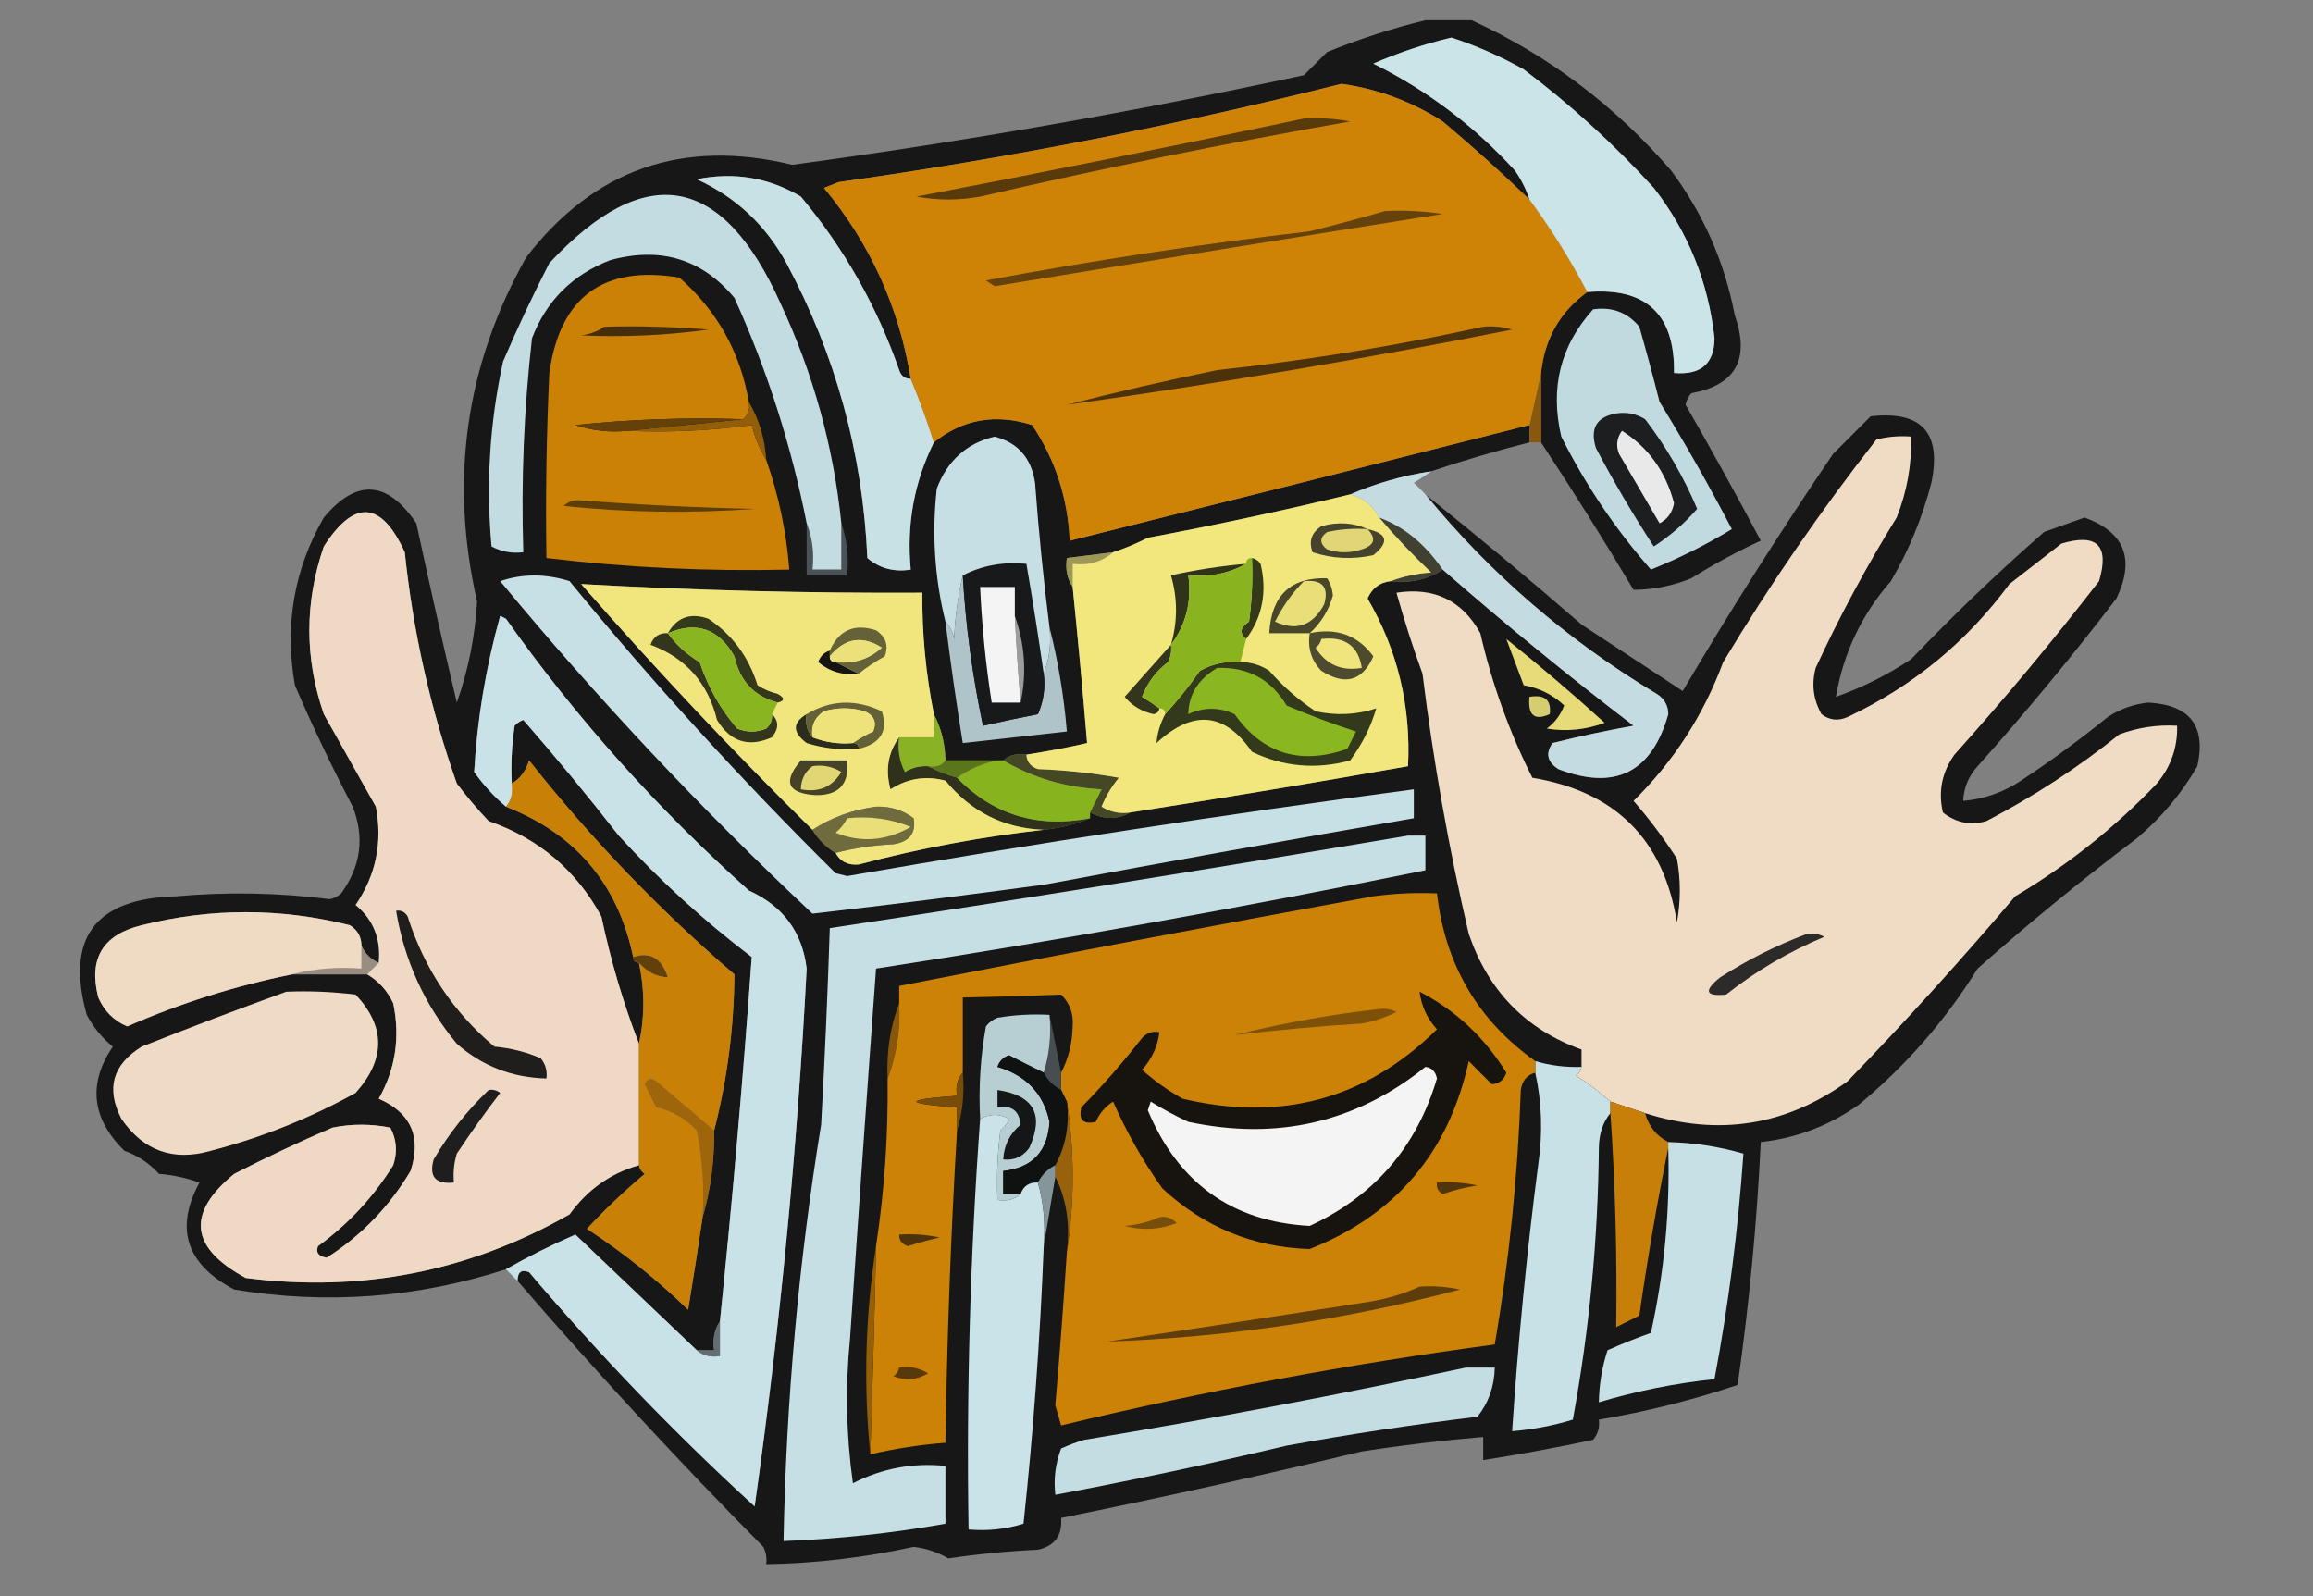
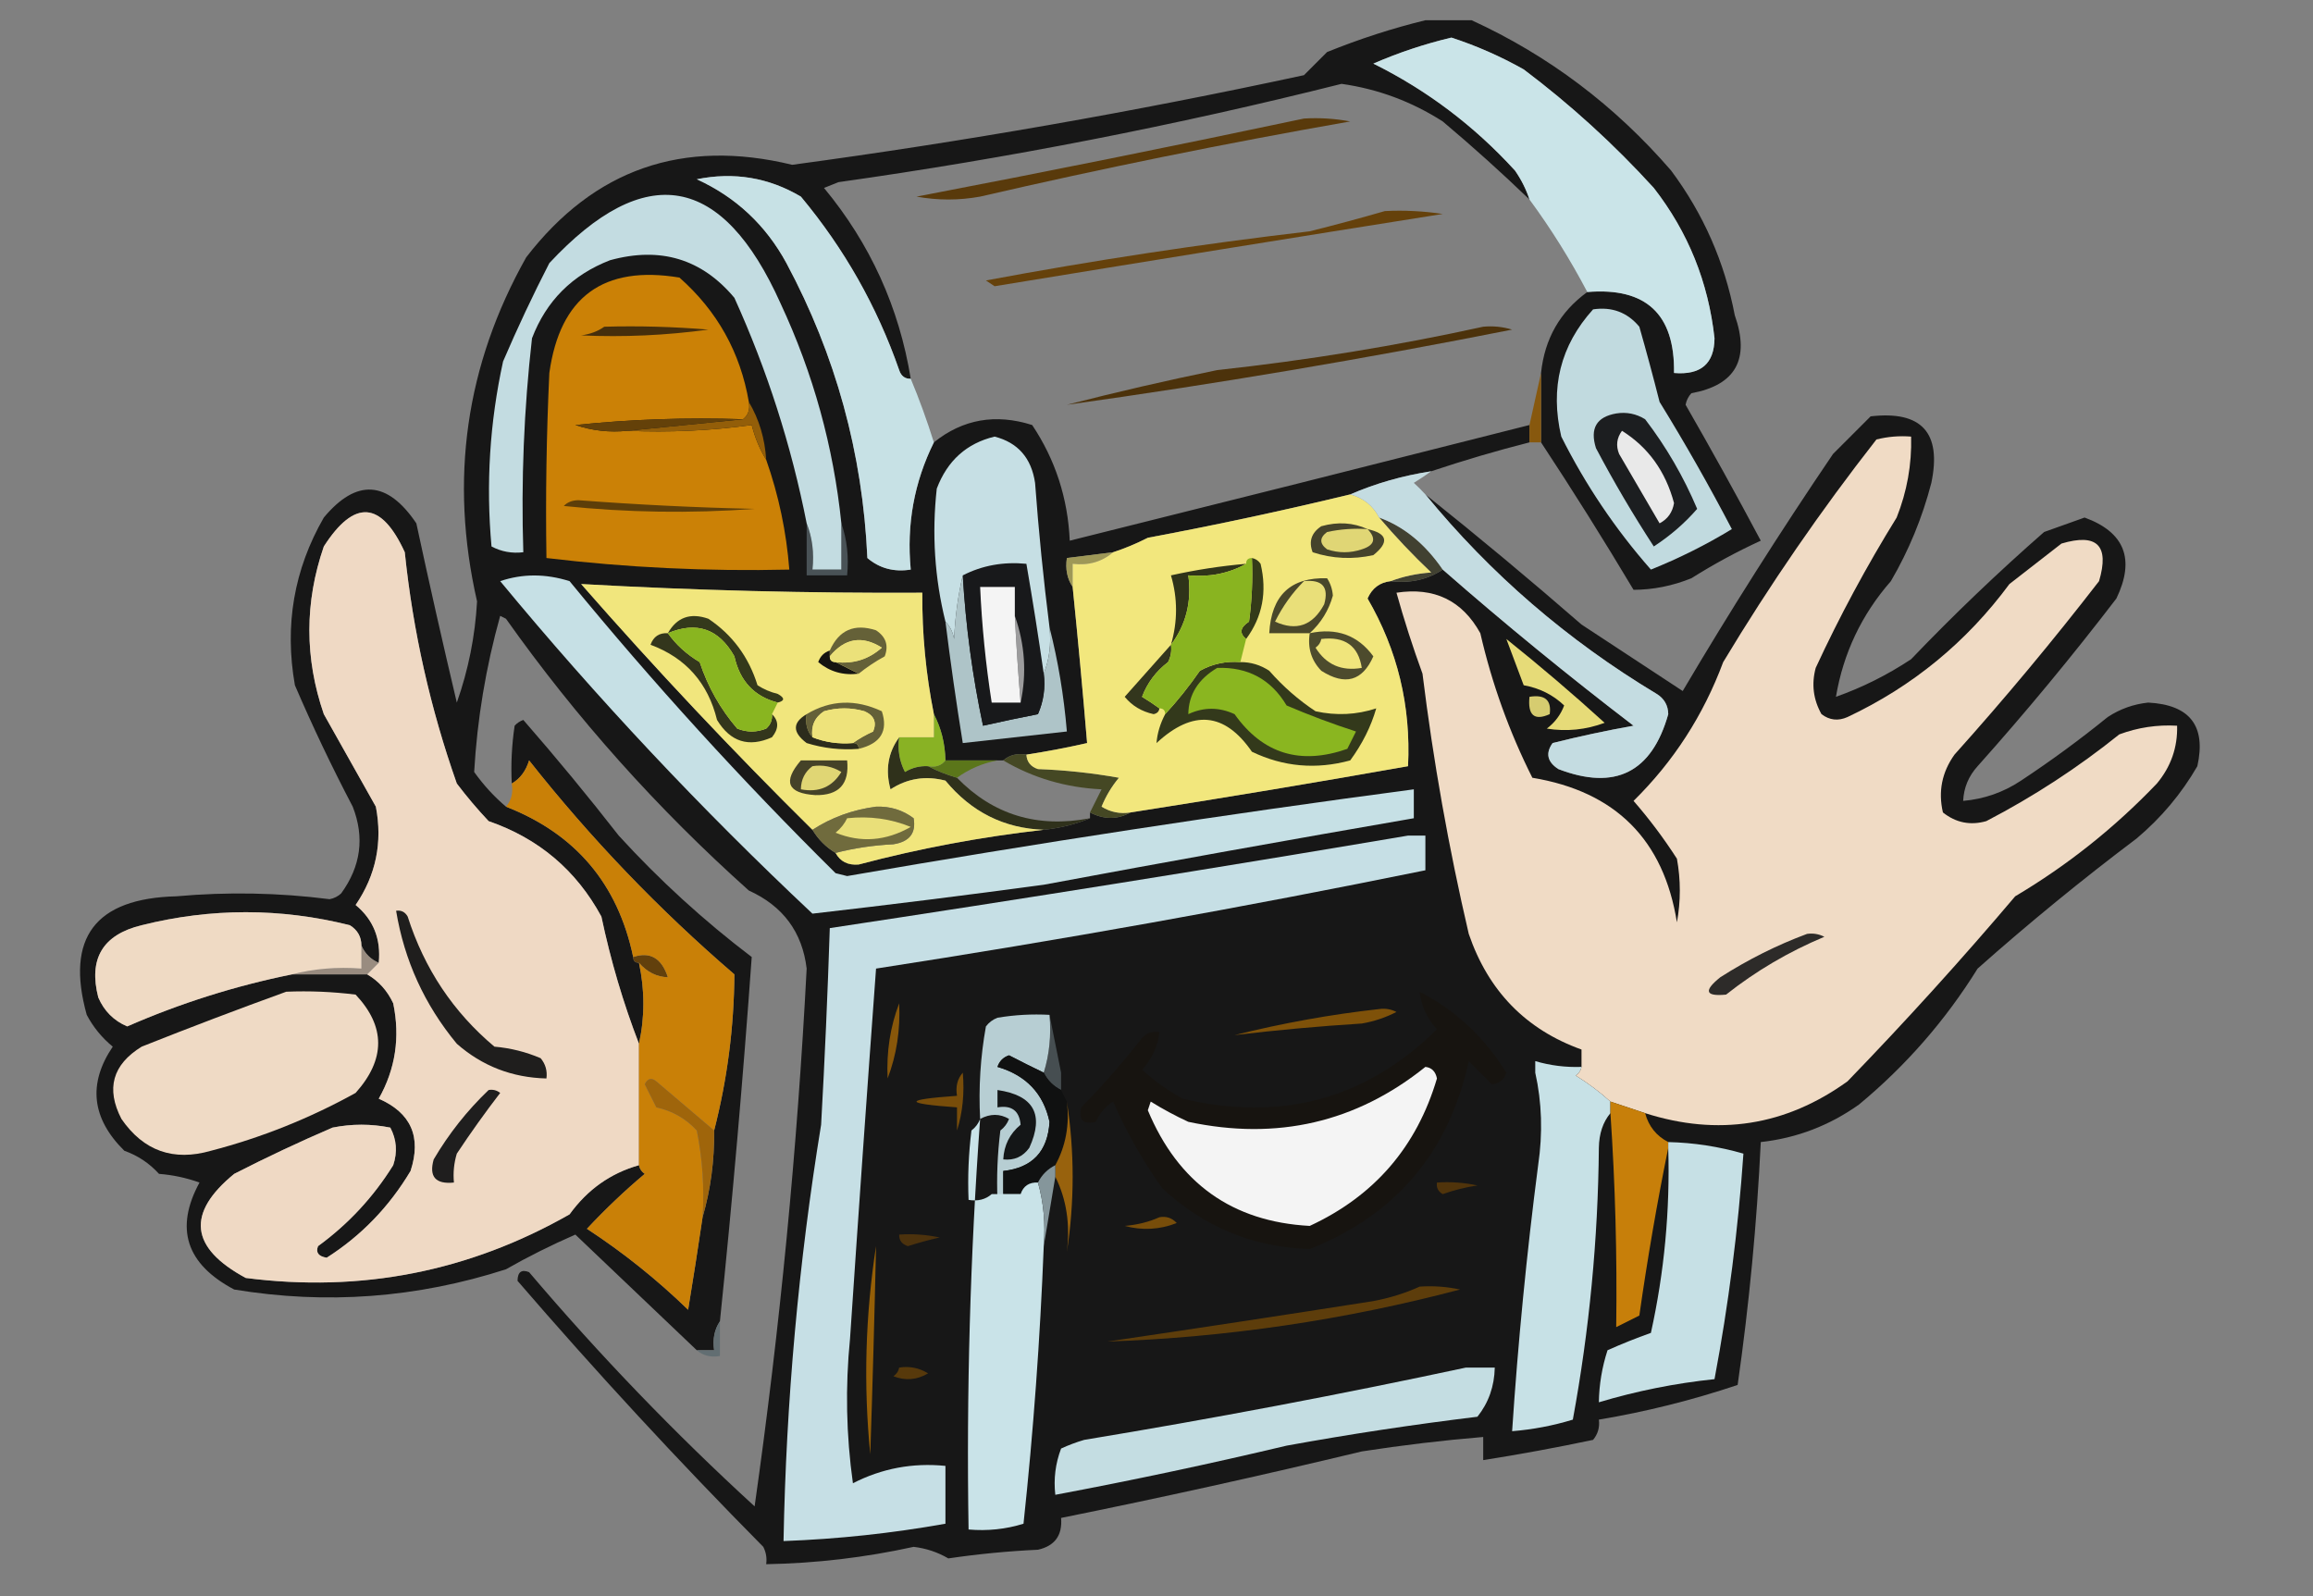
<svg xmlns="http://www.w3.org/2000/svg" width="400" height="276" clip-rule="evenodd" version="1.1">
  <rect width="100%" height="100%" fill="#808080" stroke="none" />
  <title>Schatbewaarder</title>
  <g>
    <title>Layer 1</title>
    <g id="svg_265">
      <g id="svg_3">
        <path id="svg_4" d="m246.5,3.5c2.667,0 5.333,0 8,0c13.278,6.086 24.778,14.753 34.5,26c5.576,7.486 9.242,15.819 11,25c2.671,7.598 0.171,12.098 -7.5,13.5c-0.522,0.561 -0.855,1.228 -1,2c4.467,7.769 8.801,15.602 13,23.5c-4.16,1.913 -8.16,4.079 -12,6.5c-3.27,1.321 -6.603,1.987 -10,2c-5.162,-8.651 -10.495,-17.151 -16,-25.5c0,-4 0,-8 0,-12c0.624,-5.923 3.29,-10.59 8,-14c10.159,-0.841 15.159,3.826 15,14c4.627,0.394 6.961,-1.606 7,-6c-1.068,-9.714 -4.568,-18.381 -10.5,-26c-6.901,-7.572 -14.401,-14.405 -22.5,-20.5c-4.003,-2.253 -8.17,-4.086 -12.5,-5.5c-4.678,1.115 -9.178,2.615 -13.5,4.5c9.278,4.601 17.445,10.768 24.5,18.5c1.094,1.578 1.928,3.245 2.5,5c-4.785,-4.612 -9.785,-9.112 -15,-13.5c-5.39,-3.449 -11.224,-5.615 -17.5,-6.5c-28.635,7.193 -57.635,12.86 -87,17c-0.833,0.333 -1.667,0.667 -2.5,1c7.989,9.645 12.989,20.645 15,33c-0.997,0.03 -1.664,-0.47 -2,-1.5c-3.846,-11.024 -9.512,-21.024 -17,-30c-5.578,-3.301 -11.578,-4.301 -18,-3c6.754,3.086 11.921,7.919 15.5,14.5c8.521,15.902 13.188,32.903 14,51c2.106,1.791 4.606,2.458 7.5,2c-0.747,-7.779 0.586,-15.112 4,-22c4.994,-4.011 10.661,-5.011 17,-3c4.002,5.984 6.168,12.65 6.5,20c26.463,-6.595 52.963,-13.262 79.5,-20c0,1 0,2 0,3c-5.63,1.428 -11.297,3.095 -17,5c-4.93,0.759 -9.597,2.092 -14,4c-11.573,2.799 -23.239,5.299 -35,7.5c-2.002,1.019 -4.002,1.853 -6,2.5c-2.667,0.333 -5.333,0.667 -8,1c-0.284,1.915 0.049,3.581 1,5c0.921,9.026 1.754,18.026 2.5,27c-3.455,0.787 -6.955,1.454 -10.5,2c-1.599,-0.268 -2.932,0.066 -4,1c-0.333,0 -0.667,0 -1,0c-3,0 -6,0 -9,0c-0.065,-2.928 -0.732,-5.595 -2,-8c-1.387,-6.921 -2.053,-13.921 -2,-21c-19.704,0.102 -39.371,-0.398 -59,-1.5c12.889,14.719 26.223,28.885 40,42.5c1,1.667 2.333,3 4,4c0.812,1.493 2.145,2.16 4,2c10.514,-2.785 21.18,-4.785 32,-6c2.873,-0.302 5.539,-0.969 8,-2c0,-0.333 0,-0.667 0,-1c2.441,1.256 4.774,1.256 7,0c16.101,-2.514 32.101,-5.181 48,-8c0.517,-10.417 -1.816,-20.083 -7,-29c0.783,-1.788 2.116,-2.788 4,-3c3.355,0.409 6.355,-0.258 9,-2c10.69,9.355 21.69,18.355 33,27c-4.71,0.838 -9.377,1.838 -14,3c-1.254,1.759 -0.921,3.259 1,4.5c9.813,3.76 16.146,0.594 19,-9.5c-0.029,-1.529 -0.696,-2.696 -2,-3.5c-15.417,-9.262 -28.75,-20.762 -40,-34.5c9.108,7.266 18.108,14.765 27,22.5c5.833,3.833 11.667,7.667 17.5,11.5c8.21,-13.893 16.876,-27.559 26,-41c2.167,-2.167 4.333,-4.333 6.5,-6.5c8.811,-1.012 12.311,2.821 10.5,11.5c-1.561,6.023 -3.894,11.69 -7,17c-5.054,5.774 -8.221,12.441 -9.5,20c4.548,-1.607 8.881,-3.774 13,-6.5c7.311,-7.643 14.977,-14.976 23,-22c2.338,-0.837 4.672,-1.67 7,-2.5c6.938,2.533 8.771,7.199 5.5,14c-7.623,9.958 -15.623,19.625 -24,29c-1.559,1.717 -2.392,3.717 -2.5,6c3.636,-0.319 6.969,-1.485 10,-3.5c5.178,-3.422 10.178,-7.089 15,-11c2.139,-1.404 4.472,-2.237 7,-2.5c7.216,0.374 10.049,4.041 8.5,11c-2.748,4.752 -6.248,8.919 -10.5,12.5c-9.457,7.122 -18.624,14.622 -27.5,22.5c-5.556,8.944 -12.389,16.777 -20.5,23.5c-5.12,3.65 -10.787,5.817 -17,6.5c-0.672,14.064 -2.005,28.064 -4,42c-7.858,2.637 -15.858,4.637 -24,6c0.17,1.322 -0.163,2.489 -1,3.5c-6.349,1.34 -12.683,2.507 -19,3.5c0,-1.333 0,-2.667 0,-4c-7.022,0.586 -14.022,1.419 -21,2.5c-17.286,4.155 -34.619,7.989 -52,11.5c0.25,3.005 -1.083,4.838 -4,5.5c-5.205,0.241 -10.372,0.741 -15.5,1.5c-1.844,-1.078 -3.844,-1.745 -6,-2c-8.406,1.848 -16.906,2.848 -25.5,3c0.149,-1.052 -0.017,-2.052 -0.5,-3c-14.74,-14.903 -28.907,-30.236 -42.5,-46c0.017,-1.528 0.684,-2.028 2,-1.5c12.173,14.339 25.173,27.839 39,40.5c4.381,-30.858 7.381,-61.858 9,-93c-0.753,-6.313 -4.086,-10.813 -10,-13.5c-15.854,-14.178 -29.854,-29.844 -42,-47c-0.333,-0.167 -0.667,-0.333 -1,-0.5c-2.476,8.873 -3.976,17.873 -4.5,27c1.617,2.263 3.45,4.263 5.5,6c12.019,4.687 19.352,13.353 22,26c0,0.667 0.333,1 1,1c1.016,4.73 1.016,9.396 0,14c-2.719,-7.033 -4.885,-14.366 -6.5,-22c-4.346,-8.01 -10.846,-13.51 -19.5,-16.5c-1.952,-2.074 -3.785,-4.241 -5.5,-6.5c-4.577,-12.977 -7.577,-26.31 -9,-40c-4.06,-8.879 -8.726,-9.212 -14,-1c-3.332,9.659 -3.332,19.326 0,29c3,5.333 6,10.667 9,16c1.186,6.178 0.019,11.845 -3.5,17c3.076,2.546 4.409,5.88 4,10c-1.4,-0.6 -2.4,-1.6 -3,-3c-0.011,-1.517 -0.677,-2.684 -2,-3.5c-11.987,-3.002 -23.987,-3.002 -36,0c-6.731,1.628 -9.231,5.795 -7.5,12.5c1.013,2.346 2.679,4.013 5,5c9.194,-4.016 18.694,-7.016 28.5,-9c4.333,0 8.667,0 13,0c1.975,1.146 3.475,2.813 4.5,5c1.223,5.879 0.389,11.379 -2.5,16.5c5.589,2.451 7.422,6.617 5.5,12.5c-3.701,6.199 -8.534,11.199 -14.5,15c-1.432,-0.233 -1.932,-0.9 -1.5,-2c5.244,-3.823 9.578,-8.489 13,-14c0.758,-2.269 0.591,-4.436 -0.5,-6.5c-3.333,-0.667 -6.667,-0.667 -10,0c-5.752,2.474 -11.419,5.14 -17,8c-8.314,6.798 -7.647,12.798 2,18c19.958,2.564 38.625,-1.102 56,-11c3.095,-4.285 7.095,-7.118 12,-8.5c0.111,0.617 0.444,1.117 1,1.5c-3.483,2.927 -6.816,6.093 -10,9.5c6.26,4.089 12.093,8.756 17.5,14c0.882,-5.339 1.715,-10.673 2.5,-16c1.389,-4.769 2.056,-9.769 2,-15c2.269,-8.849 3.436,-17.849 3.5,-27c-13.026,-11.192 -24.859,-23.526 -35.5,-37c-0.557,1.832 -1.557,3.165 -3,4c-0.165,-3.35 0.002,-6.683 0.5,-10c0.414,-0.457 0.914,-0.791 1.5,-1c5.689,6.521 11.189,13.188 16.5,20c7.016,7.681 14.682,14.681 23,21c-1.5,20.997 -3.334,41.997 -5.5,63c-0.951,1.419 -1.284,3.085 -1,5c-1,0 -2,0 -3,0c-6.98,-6.645 -13.98,-13.312 -21,-20c-4.192,1.828 -8.192,3.828 -12,6c-15.403,4.966 -31.069,6.133 -47,3.5c-8.311,-4.395 -10.311,-10.561 -6,-18.5c-2.266,-0.814 -4.599,-1.314 -7,-1.5c-1.656,-1.829 -3.656,-3.163 -6,-4c-5.659,-5.594 -6.326,-11.594 -2,-18c-1.878,-1.543 -3.378,-3.376 -4.5,-5.5c-3.704,-13.316 1.463,-20.149 15.5,-20.5c8.869,-0.792 17.702,-0.625 26.5,0.5c0.772,-0.145 1.439,-0.478 2,-1c3.409,-4.693 4.075,-9.693 2,-15c-3.611,-6.889 -6.945,-13.889 -10,-21c-1.831,-10.355 -0.165,-20.022 5,-29c5.649,-6.767 10.982,-6.434 16,1c2.226,10.358 4.56,20.691 7,31c1.999,-5.657 3.166,-11.49 3.5,-17.5c-4.809,-21.049 -1.975,-40.882 8.5,-59.5c11.749,-15.251 27.082,-20.584 46,-16c29.743,-4.016 59.243,-9.183 88.5,-15.5c1.333,-1.333 2.667,-2.667 4,-4c5.646,-2.282 11.313,-4.115 17,-5.5z" fill="#171717" />
      </g>
      <g id="svg_5">
        <path id="svg_6" d="m155.5,173.5c0.22,4.6 -0.446,8.933 -2,13c-0.22,-4.6 0.446,-8.933 2,-13z" fill="#88570a" />
      </g>
      <g id="svg_7">
        <path id="svg_8" d="m265.5,183.5c2.596,0.765 5.263,1.099 8,1c-0.111,0.617 -0.444,1.117 -1,1.5c2.16,1.332 4.16,2.832 6,4.5c0,0.667 0,1.333 0,2c-1.294,1.548 -1.961,3.548 -2,6c-0.144,15.811 -1.644,31.478 -4.5,47c-3.4,1.04 -6.9,1.706 -10.5,2c1.017,-15.388 2.517,-30.722 4.5,-46c0.817,-5.516 0.651,-10.85 -0.5,-16c0,-0.667 0,-1.333 0,-2z" fill="#c7e1e6" />
      </g>
      <g id="svg_9">
        <path id="svg_10" d="m49.5,171.5c4.014,-0.166 8.014,0.001 12,0.5c5.198,5.522 5.198,11.189 0,17c-7.943,4.398 -16.277,7.731 -25,10c-6.511,1.874 -11.678,0.041 -15.5,-5.5c-2.71,-5.229 -1.544,-9.396 3.5,-12.5c8.38,-3.333 16.713,-6.499 25,-9.5z" fill="#efdac5" />
      </g>
      <g id="svg_11">
        <path id="svg_12" d="m62.5,163.5c0.6,1.4 1.6,2.4 3,3c-0.667,0.667 -1.333,1.333 -2,2c-4.333,0 -8.667,0 -13,0c3.798,-0.983 7.798,-1.317 12,-1c0,-1.333 0,-2.667 0,-4z" fill="#998c80" />
      </g>
      <g id="svg_13">
        <path id="svg_14" d="m110.5,166.5c-0.667,0 -1,-0.333 -1,-1c2.927,-0.979 4.927,0.188 6,3.5c-1.935,-0.058 -3.602,-0.891 -5,-2.5z" fill="#62400c" />
      </g>
      <g id="svg_15">
        <path id="svg_16" d="m62.5,163.5c0,1.333 0,2.667 0,4c-4.202,-0.317 -8.202,0.017 -12,1c-9.806,1.984 -19.306,4.984 -28.5,9c-2.321,-0.987 -3.987,-2.654 -5,-5c-1.731,-6.705 0.769,-10.872 7.5,-12.5c12.013,-3.002 24.013,-3.002 36,0c1.323,0.816 1.989,1.983 2,3.5z" fill="#efdac4" />
      </g>
      <g id="svg_17">
        <path id="svg_18" d="m243.5,144.5c1,0 2,0 3,0c0,2 0,4 0,6c-31.504,6.418 -63.171,12.084 -95,17c-1.565,21.29 -3.065,42.623 -4.5,64c-0.832,8.353 -0.665,16.687 0.5,25c5.016,-2.57 10.349,-3.57 16,-3c0,3.333 0,6.667 0,10c-9.254,1.653 -18.587,2.653 -28,3c0.448,-24.192 2.615,-48.192 6.5,-72c0.633,-11.331 1.133,-22.664 1.5,-34c33.534,-5.064 66.867,-10.397 100,-16z" fill="#c6dfe5" />
      </g>
      <g id="svg_19">
        <path id="svg_20" d="m155.5,127.5c-0.299,2.104 0.034,4.104 1,6c1.236,-0.746 2.57,-1.079 4,-1c1.528,0.809 3.194,1.476 5,2c6.241,6.411 13.908,8.745 23,7c-2.461,1.031 -5.127,1.698 -8,2c-6.848,-0.241 -12.515,-3.074 -17,-8.5c-3.416,-0.893 -6.583,-0.393 -9.5,1.5c-0.927,-3.363 -0.427,-6.363 1.5,-9z" fill="#2f311b" />
      </g>
      <g id="svg_21">
        <path id="svg_22" d="m173.5,131.5c1.068,-0.934 2.401,-1.268 4,-1c0.077,1.25 0.744,2.083 2,2.5c4.702,0.172 9.368,0.672 14,1.5c-1.252,1.501 -2.252,3.168 -3,5c1.545,0.952 3.212,1.285 5,1c-2.226,1.256 -4.559,1.256 -7,0c0.653,-1.307 1.32,-2.64 2,-4c-6.185,-0.298 -11.852,-1.964 -17,-5z" fill="#454824" />
      </g>
      <g id="svg_23">
-         <path id="svg_24" d="m172.5,131.5c0.333,0 0.667,0 1,0c5.148,3.036 10.815,4.702 17,5c-0.68,1.36 -1.347,2.693 -2,4c0,0.333 0,0.667 0,1c-9.092,1.745 -16.759,-0.589 -23,-7c2.088,-1.52 4.422,-2.52 7,-3z" fill="#87b31f" />
-       </g>
+         </g>
      <g id="svg_25">
        <path id="svg_26" d="m163.5,131.5c3,0 6,0 9,0c-2.578,0.48 -4.912,1.48 -7,3c-1.806,-0.524 -3.472,-1.191 -5,-2c1.291,0.237 2.291,-0.096 3,-1z" fill="#5b761a" />
      </g>
      <g id="svg_27">
        <path id="svg_28" d="m161.5,123.5c1.268,2.405 1.935,5.072 2,8c-0.709,0.904 -1.709,1.237 -3,1c-1.43,-0.079 -2.764,0.254 -4,1c-0.966,-1.896 -1.299,-3.896 -1,-6c2,0 4,0 6,0c0,-1.333 0,-2.667 0,-4z" fill="#89b224" />
      </g>
      <g id="svg_29">
        <path id="svg_30" d="m166.5,99.5c0.511,8.753 1.677,17.42 3.5,26c3.131,-0.706 6.298,-1.373 9.5,-2c0.974,-2.243 1.308,-4.576 1,-7c0.973,-2.448 1.306,-5.115 1,-8c1.479,5.791 2.479,11.791 3,18c-6,0.667 -12,1.333 -18,2c-1.13,-6.982 -2.13,-13.982 -3,-21c0.768,0.763 1.268,1.763 1.5,3c0.177,-3.856 0.677,-7.523 1.5,-11z" fill="#aec4c8" />
      </g>
      <g id="svg_31">
-         <path id="svg_32" d="m89.5,221.5c-0.667,-0.667 -1.333,-1.333 -2,-2c3.808,-2.172 7.808,-4.172 12,-6c7.02,6.688 14.02,13.355 21,20c1.068,0.934 2.401,1.268 4,1c0,-2 0,-4 0,-6c2.166,-21.003 4,-42.003 5.5,-63c-8.318,-6.319 -15.984,-13.319 -23,-21c-5.311,-6.812 -10.811,-13.479 -16.5,-20c-0.586,0.209 -1.086,0.543 -1.5,1c-0.498,3.317 -0.665,6.65 -0.5,10c0.268,1.599 -0.066,2.932 -1,4c-2.05,-1.737 -3.883,-3.737 -5.5,-6c0.524,-9.127 2.024,-18.127 4.5,-27c0.333,0.167 0.667,0.333 1,0.5c12.146,17.156 26.146,32.822 42,47c5.914,2.687 9.247,7.187 10,13.5c-1.619,31.142 -4.619,62.142 -9,93c-13.827,-12.661 -26.827,-26.161 -39,-40.5c-1.316,-0.528 -1.983,-0.028 -2,1.5z" fill="#c8e2e7" />
-       </g>
+         </g>
      <g id="svg_33">
        <path id="svg_34" d="m161.5,123.5c0,1.333 0,2.667 0,4c-2,0 -4,0 -6,0c-1.927,2.637 -2.427,5.637 -1.5,9c2.917,-1.893 6.084,-2.393 9.5,-1.5c4.485,5.426 10.152,8.259 17,8.5c-10.82,1.215 -21.486,3.215 -32,6c-1.855,0.16 -3.188,-0.507 -4,-2c3.141,-0.821 6.475,-1.321 10,-1.5c2.784,-0.436 3.95,-1.936 3.5,-4.5c-1.907,-1.43 -4.074,-2.096 -6.5,-2c-4.045,0.533 -7.712,1.866 -11,4c-13.777,-13.615 -27.111,-27.781 -40,-42.5c19.629,1.103 39.296,1.603 59,1.5c-0.053,7.079 0.613,14.079 2,21z" fill="#f1e67d" />
      </g>
      <g id="svg_35">
        <path id="svg_36" d="m138.5,131.5c2.667,0 5.333,0 8,0c0.419,4.08 -1.414,6.08 -5.5,6c-4.827,-0.314 -5.661,-2.314 -2.5,-6z" fill="#454228" />
      </g>
      <g id="svg_37">
        <path id="svg_38" d="m140.5,132.5c1.788,-0.285 3.455,0.048 5,1c-1.571,2.593 -3.904,3.593 -7,3c0.027,-1.699 0.694,-3.033 2,-4z" fill="#e0d674" />
      </g>
      <g id="svg_39">
        <path id="svg_40" d="m148.5,129.5c0,-0.667 -0.333,-1 -1,-1c1.031,-0.749 2.198,-1.415 3.5,-2c0.658,-1.608 0.158,-2.775 -1.5,-3.5c-2.333,-0.667 -4.667,-0.667 -7,0c-1.607,1.049 -2.273,2.549 -2,4.5c-0.934,-1.068 -1.268,-2.401 -1,-4c4.115,-2.468 8.449,-2.635 13,-0.5c1.129,3.42 -0.204,5.587 -4,6.5z" fill="#646038" />
      </g>
      <g id="svg_41">
        <path id="svg_42" d="m139.5,123.5c-0.268,1.599 0.066,2.932 1,4c2.217,0.869 4.55,1.202 7,1c0.667,0 1,0.333 1,1c-3.079,0.24 -6.079,-0.093 -9,-1c-2.484,-1.869 -2.484,-3.536 0,-5z" fill="#2c2c1c" />
      </g>
      <g id="svg_43">
        <path id="svg_44" d="m147.5,128.5c-2.45,0.202 -4.783,-0.131 -7,-1c-0.273,-1.951 0.393,-3.451 2,-4.5c2.333,-0.667 4.667,-0.667 7,0c1.658,0.725 2.158,1.892 1.5,3.5c-1.302,0.585 -2.469,1.251 -3.5,2z" fill="#eee37b" />
      </g>
      <g id="svg_45">
        <path id="svg_46" d="m115.5,109.5c1.402,1.983 3.236,3.649 5.5,5c1.424,4.293 3.591,8.126 6.5,11.5c1.667,0.667 3.333,0.667 5,0c0.752,-0.671 1.086,-1.504 1,-2.5c1.205,1.172 1.205,2.505 0,4c-4.025,1.799 -7.192,0.799 -9.5,-3c-1.571,-6.401 -5.404,-10.734 -11.5,-13c0.505,-1.419 1.505,-2.085 3,-2z" fill="#33361c" />
      </g>
      <g id="svg_47">
        <path id="svg_48" d="m134.5,121.5c-4.057,-1.052 -6.557,-3.718 -7.5,-8c-2.691,-4.767 -6.524,-6.1 -11.5,-4c1.553,-2.754 3.886,-3.587 7,-2.5c4.15,2.776 6.984,6.609 8.5,11.5c1.067,0.691 2.234,1.191 3.5,1.5c1.238,0.69 1.238,1.19 0,1.5z" fill="#34391b" />
      </g>
      <g id="svg_49">
        <path id="svg_50" d="m143.5,112.5c0,0.333 0,0.667 0,1c0,0.667 0.333,1 1,1c1.333,0.667 2.667,1.333 4,2c-2.657,0.338 -4.99,-0.329 -7,-2c0.355,-1.022 1.022,-1.689 2,-2z" fill="#161511" />
      </g>
      <g id="svg_51">
        <path id="svg_52" d="m148.5,116.5c-1.333,-0.667 -2.667,-1.333 -4,-2c3.064,0.356 5.731,-0.477 8,-2.5c-3.406,-2.153 -6.406,-1.653 -9,1.5c0,-0.333 0,-0.667 0,-1c1.587,-3.556 4.254,-4.722 8,-3.5c1.711,1.133 2.211,2.633 1.5,4.5c-1.615,0.886 -3.115,1.886 -4.5,3z" fill="#656138" />
      </g>
      <g id="svg_53">
        <path id="svg_54" d="m144.5,114.5c-0.667,0 -1,-0.333 -1,-1c2.594,-3.153 5.594,-3.653 9,-1.5c-2.269,2.023 -4.936,2.856 -8,2.5z" fill="#ebe17a" />
      </g>
      <g id="svg_55">
        <path id="svg_56" d="m134.5,121.5c-0.333,0.667 -0.667,1.333 -1,2c0.086,0.996 -0.248,1.829 -1,2.5c-1.667,0.667 -3.333,0.667 -5,0c-2.909,-3.374 -5.076,-7.207 -6.5,-11.5c-2.264,-1.351 -4.098,-3.017 -5.5,-5c4.976,-2.1 8.809,-0.767 11.5,4c0.943,4.282 3.443,6.948 7.5,8z" fill="#89b520" />
      </g>
      <g id="svg_57">
        <path id="svg_58" d="m86.5,100.5c3.851,-1.31 7.851,-1.31 12,0c14.411,17.582 29.744,34.415 46,50.5c0.667,0.167 1.333,0.333 2,0.5c32.637,-5.663 65.303,-10.663 98,-15c0,1.667 0,3.333 0,5c-21.373,3.696 -42.707,7.529 -64,11.5c-13.359,1.808 -26.692,3.475 -40,5c-19.276,-18.105 -37.276,-37.272 -54,-57.5z" fill="#c6e0e5" />
      </g>
      <g id="svg_59">
        <path id="svg_60" d="m144.5,147.5c-1.667,-1 -3,-2.333 -4,-4c3.288,-2.134 6.955,-3.467 11,-4c2.426,-0.096 4.593,0.57 6.5,2c0.45,2.564 -0.716,4.064 -3.5,4.5c-3.525,0.179 -6.859,0.679 -10,1.5z" fill="#706b3d" />
      </g>
      <g id="svg_61">
        <path id="svg_62" d="m146.5,141.5c3.875,-0.415 7.542,0.085 11,1.5c-4.3,2.45 -8.633,2.783 -13,1c0.881,-0.708 1.547,-1.542 2,-2.5z" fill="#e9df79" />
      </g>
      <g id="svg_63">
        <path id="svg_64" d="m180.5,116.5c0.308,2.424 -0.026,4.757 -1,7c-3.202,0.627 -6.369,1.294 -9.5,2c-1.823,-8.58 -2.989,-17.247 -3.5,-26c3.345,-1.717 7.011,-2.384 11,-2c1.093,6.319 2.093,12.652 3,19z" fill="#18191b" />
      </g>
      <g id="svg_65">
        <path id="svg_66" d="m175.5,106.5c1.746,4.948 2.079,9.948 1,15c-0.416,-4.993 -0.749,-9.993 -1,-15z" fill="#9c9c9d" />
      </g>
      <g id="svg_67">
        <path id="svg_68" d="m175.5,106.5c0.251,5.007 0.584,10.007 1,15c-1.667,0 -3.333,0 -5,0c-1.032,-6.622 -1.699,-13.288 -2,-20c2,0 4,0 6,0c0,1.667 0,3.333 0,5z" fill="#f4f4f4" />
      </g>
      <g id="svg_69">
        <path id="svg_70" d="m192.5,95.5c-1.938,1.663 -4.272,2.329 -7,2c0,1.333 0,2.667 0,4c-0.951,-1.419 -1.284,-3.085 -1,-5c2.667,-0.333 5.333,-0.667 8,-1z" fill="#9e9857" />
      </g>
      <g id="svg_71">
        <path id="svg_72" d="m139.5,90.5c0.973,2.448 1.306,5.115 1,8c1.667,0 3.333,0 5,0c0,-2.667 0,-5.333 0,-8c0.977,2.787 1.31,5.787 1,9c-2.333,0 -4.667,0 -7,0c0,-3 0,-6 0,-9z" fill="#495256" />
      </g>
      <g id="svg_73">
        <path id="svg_74" d="m275.5,53.5c3.255,-0.486 5.922,0.514 8,3c1.229,4.312 2.396,8.645 3.5,13c4.42,7.171 8.586,14.504 12.5,22c-4.456,2.711 -9.123,5.044 -14,7c-6.143,-6.982 -11.309,-14.649 -15.5,-23c-1.975,-8.427 -0.142,-15.76 5.5,-22z" fill="#c1dadf" />
      </g>
      <g id="svg_75">
        <path id="svg_76" d="m249.5,98.5c-2.645,1.742 -5.645,2.409 -9,2c2.131,-0.814 4.464,-1.314 7,-1.5c-3.204,-3.036 -6.204,-6.203 -9,-9.5c4.277,1.546 7.944,4.546 11,9z" fill="#414131" />
      </g>
      <g id="svg_77">
        <path id="svg_78" d="m110.5,180.5c0,7 0,14 0,21c-4.905,1.382 -8.905,4.215 -12,8.5c-17.375,9.898 -36.042,13.564 -56,11c-9.647,-5.202 -10.314,-11.202 -2,-18c5.581,-2.86 11.248,-5.526 17,-8c3.333,-0.667 6.667,-0.667 10,0c1.091,2.064 1.258,4.231 0.5,6.5c-3.422,5.511 -7.756,10.177 -13,14c-0.432,1.1 0.068,1.767 1.5,2c5.966,-3.801 10.799,-8.801 14.5,-15c1.922,-5.883 0.089,-10.049 -5.5,-12.5c2.889,-5.121 3.723,-10.621 2.5,-16.5c-1.025,-2.187 -2.525,-3.854 -4.5,-5c0.667,-0.667 1.333,-1.333 2,-2c0.409,-4.12 -0.924,-7.454 -4,-10c3.519,-5.155 4.686,-10.822 3.5,-17c-3,-5.333 -6,-10.667 -9,-16c-3.332,-9.674 -3.332,-19.341 0,-29c5.274,-8.212 9.94,-7.879 14,1c1.423,13.69 4.423,27.023 9,40c1.715,2.259 3.548,4.426 5.5,6.5c8.654,2.99 15.154,8.49 19.5,16.5c1.615,7.634 3.781,14.967 6.5,22z" fill="#efd9c4" />
      </g>
      <g id="svg_79">
        <path id="svg_80" d="m68.5,157.5c0.876,-0.131 1.543,0.202 2,1c2.88,9.022 7.88,16.522 15,22.5c2.789,0.241 5.456,0.908 8,2c0.837,1.011 1.17,2.178 1,3.5c-5.934,-0.143 -11.101,-2.143 -15.5,-6c-5.577,-6.736 -9.077,-14.403 -10.5,-23z" fill="#1f1e1d" />
      </g>
      <g id="svg_81">
        <path id="svg_82" d="m233.5,85.5c2.275,0.611 3.941,1.945 5,4c2.796,3.297 5.796,6.464 9,9.5c-2.536,0.186 -4.869,0.686 -7,1.5c-1.884,0.212 -3.217,1.212 -4,3c5.184,8.917 7.517,18.583 7,29c-15.899,2.819 -31.899,5.486 -48,8c-1.788,0.285 -3.455,-0.048 -5,-1c0.748,-1.832 1.748,-3.499 3,-5c-4.632,-0.828 -9.298,-1.328 -14,-1.5c-1.256,-0.417 -1.923,-1.25 -2,-2.5c3.545,-0.546 7.045,-1.213 10.5,-2c-0.746,-8.974 -1.579,-17.974 -2.5,-27c0,-1.333 0,-2.667 0,-4c2.728,0.329 5.062,-0.337 7,-2c1.998,-0.647 3.998,-1.481 6,-2.5c11.761,-2.201 23.427,-4.701 35,-7.5z" fill="#f2e77d" />
      </g>
      <g id="svg_83">
        <path id="svg_84" d="m202.5,111.5c0.149,1.052 -0.017,2.052 -0.5,3c-2.077,1.576 -3.577,3.576 -4.5,6c1.102,0.676 2.102,1.342 3,2c-0.06,0.543 -0.393,0.876 -1,1c-2.065,-0.453 -3.732,-1.453 -5,-3c2.718,-3.045 5.384,-6.045 8,-9z" fill="#33361d" />
      </g>
      <g id="svg_85">
        <path id="svg_86" d="m214.5,114.5c1.808,-0.009 3.475,0.491 5,1.5c2.371,2.706 5.037,5.039 8,7c3.591,0.789 7.091,0.622 10.5,-0.5c-0.899,3.132 -2.399,6.132 -4.5,9c-5.895,1.611 -11.562,1.111 -17,-1.5c-4.706,-6.835 -10.206,-7.335 -16.5,-1.5c0.134,-1.689 0.634,-3.356 1.5,-5c2.136,-2.312 4.136,-4.812 6,-7.5c2.177,-1.202 4.511,-1.702 7,-1.5z" fill="#33391b" />
      </g>
      <g id="svg_87">
        <path id="svg_88" d="m210.5,115.5c5.314,-0.178 9.314,1.989 12,6.5c3.943,1.687 7.943,3.187 12,4.5c-0.5,1 -1,2 -1.5,3c-8.132,2.858 -14.632,0.858 -19.5,-6c-2.668,-1.238 -5.334,-1.238 -8,0c0.048,-3.39 1.715,-6.057 5,-8z" fill="#8ab620" />
      </g>
      <g id="svg_89">
        <path id="svg_90" d="m226.5,109.5c4.658,-0.986 8.324,0.348 11,4c-1.89,4.285 -4.89,5.119 -9,2.5c-1.729,-1.789 -2.396,-3.956 -2,-6.5z" fill="#4d4b2d" />
      </g>
      <g id="svg_91">
        <path id="svg_92" d="m228.5,110.5c4.077,-0.483 6.41,1.184 7,5c-3.505,0.609 -6.172,-0.558 -8,-3.5c0.556,-0.383 0.889,-0.883 1,-1.5z" fill="#f0e57c" />
      </g>
      <g id="svg_93">
        <path id="svg_94" d="m226.5,109.5c-2.333,0 -4.667,0 -7,0c0.357,-6.529 3.69,-9.695 10,-9.5c0.581,0.893 0.915,1.893 1,3c-0.705,2.542 -2.039,4.708 -4,6.5z" fill="#49472a" />
      </g>
      <g id="svg_95">
        <path id="svg_96" d="m225.5,100.5c3.18,-0.324 4.347,1.01 3.5,4c-1.971,3.686 -4.805,4.686 -8.5,3c1.304,-2.63 2.97,-4.963 5,-7z" fill="#e9df79" />
      </g>
      <g id="svg_97">
        <path id="svg_98" d="m215.5,97.5c-3.007,1.675 -6.34,2.341 -10,2c0.614,4.532 -0.386,8.532 -3,12c1.171,-4.018 1.171,-8.018 0,-12c4.296,-0.959 8.629,-1.625 13,-2z" fill="#2f3319" />
      </g>
      <g id="svg_99">
        <path id="svg_100" d="m216.5,96.5c0.617,0.111 1.117,0.444 1.5,1c1.156,4.847 0.323,9.18 -2.5,13c-1.213,-0.997 -1.046,-1.997 0.5,-3c0.499,-3.652 0.665,-7.318 0.5,-11z" fill="#343a19" />
      </g>
      <g id="svg_101">
        <path id="svg_102" d="m216.5,96.5c0.165,3.682 -0.001,7.348 -0.5,11c-1.546,1.003 -1.713,2.003 -0.5,3c-0.333,1.333 -0.667,2.667 -1,4c-2.489,-0.202 -4.823,0.298 -7,1.5c-1.864,2.688 -3.864,5.188 -6,7.5c0,-0.667 -0.333,-1 -1,-1c-0.898,-0.658 -1.898,-1.324 -3,-2c0.923,-2.424 2.423,-4.424 4.5,-6c0.483,-0.948 0.649,-1.948 0.5,-3c2.614,-3.468 3.614,-7.468 3,-12c3.66,0.341 6.993,-0.326 10,-2c0,-0.667 0.333,-1 1,-1z" fill="#89b420" />
      </g>
      <g id="svg_103">
        <path id="svg_104" d="m236.5,91.5c3.46,0.76 3.793,2.26 1,4.5c-3.591,0.789 -7.091,0.622 -10.5,-0.5c-0.711,-1.867 -0.211,-3.367 1.5,-4.5c2.867,-0.801 5.534,-0.634 8,0.5z" fill="#45432b" />
      </g>
      <g id="svg_105">
        <path id="svg_106" d="m236.5,91.5c1.56,1.629 1.227,2.796 -1,3.5c-2,0.667 -4,0.667 -6,0c-1.333,-1 -1.333,-2 0,-3c2.31,-0.497 4.643,-0.663 7,-0.5z" fill="#e0d675" />
      </g>
      <g id="svg_107">
        <path id="svg_108" d="m247.5,81.5c-0.898,0.658 -1.898,1.324 -3,2c0.743,0.682 1.409,1.349 2,2c11.25,13.738 24.583,25.238 40,34.5c1.304,0.804 1.971,1.971 2,3.5c-2.854,10.094 -9.187,13.26 -19,9.5c-1.921,-1.241 -2.254,-2.741 -1,-4.5c4.623,-1.162 9.29,-2.162 14,-3c-11.31,-8.645 -22.31,-17.645 -33,-27c-3.056,-4.454 -6.723,-7.454 -11,-9c-1.059,-2.055 -2.725,-3.389 -5,-4c4.403,-1.908 9.07,-3.241 14,-4z" fill="#c4dce1" />
      </g>
      <g id="svg_109">
        <path id="svg_110" d="m181.5,108.5c0.306,2.885 -0.027,5.552 -1,8c-0.907,-6.348 -1.907,-12.681 -3,-19c-3.989,-0.384 -7.655,0.283 -11,2c-0.823,3.477 -1.323,7.144 -1.5,11c-0.232,-1.237 -0.732,-2.237 -1.5,-3c-1.867,-7.53 -2.367,-15.196 -1.5,-23c1.827,-4.834 5.16,-7.834 10,-9c4.028,1.036 6.362,3.703 7,8c0.617,8.365 1.45,16.698 2.5,25z" fill="#c6dfe4" />
      </g>
      <g id="svg_111">
        <path id="svg_112" d="m284.5,192.5c-2,-0.667 -4,-1.333 -6,-2c-1.84,-1.668 -3.84,-3.168 -6,-4.5c0.556,-0.383 0.889,-0.883 1,-1.5c0,-1 0,-2 0,-3c-9.62,-3.455 -16.12,-10.121 -19.5,-20c-3.466,-14.861 -6.132,-29.861 -8,-45c-1.69,-4.63 -3.19,-9.297 -4.5,-14c6.534,-0.998 11.368,1.336 14.5,7c2.007,8.727 5.007,17.06 9,25c14.376,2.376 22.709,10.709 25,25c0.667,-3.667 0.667,-7.333 0,-11c-2.257,-3.512 -4.757,-6.846 -7.5,-10c6.908,-6.802 12.075,-14.802 15.5,-24c8.053,-13.383 16.886,-26.217 26.5,-38.5c1.973,-0.495 3.973,-0.662 6,-0.5c0.125,4.833 -0.708,9.5 -2.5,14c-5.205,8.411 -9.871,17.078 -14,26c-0.755,2.803 -0.422,5.47 1,8c1.388,1.054 2.888,1.22 4.5,0.5c11.252,-5.298 20.585,-12.964 28,-23c3,-2.333 6,-4.667 9,-7c6.167,-1.833 8.333,0.333 6.5,6.5c-7.957,10.292 -16.29,20.292 -25,30c-2.174,3.046 -2.841,6.38 -2,10c2.243,1.782 4.743,2.282 7.5,1.5c8.179,-4.253 15.846,-9.253 23,-15c3.226,-1.199 6.559,-1.699 10,-1.5c0.098,3.75 -1.069,7.083 -3.5,10c-7.302,7.641 -15.469,14.141 -24.5,19.5c-9.297,10.966 -18.964,21.632 -29,32c-10.7,7.7 -22.367,9.533 -35,5.5z" fill="#f0dbc5" />
      </g>
      <g id="svg_113">
        <path id="svg_114" d="m312.5,161.5c1.052,-0.149 2.052,0.017 3,0.5c-6.16,2.577 -11.827,5.91 -17,10c-3.599,0.351 -3.933,-0.649 -1,-3c4.824,-3.079 9.824,-5.579 15,-7.5z" fill="#2d2b29" />
      </g>
      <g id="svg_115">
        <path id="svg_116" d="m264.5,120.5c2.666,-0.434 3.833,0.566 3.5,3c-2.658,1.194 -3.824,0.194 -3.5,-3z" fill="#d6cc70" />
      </g>
      <g id="svg_117">
        <path id="svg_118" d="m260.5,110.5c5.825,4.659 11.492,9.492 17,14.5c-3.268,1.213 -6.601,1.546 -10,1c1.399,-1.062 2.399,-2.395 3,-4c-1.915,-1.836 -4.248,-3.002 -7,-3.5c-1.013,-2.688 -2.013,-5.354 -3,-8z" fill="#e6db78" />
      </g>
      <g id="svg_119">
        <path id="svg_120" d="m279.5,71.5c1.788,-0.285 3.455,0.048 5,1c3.649,4.768 6.649,9.935 9,15.5c-2.142,2.469 -4.642,4.635 -7.5,6.5c-3.585,-5.502 -6.919,-11.169 -10,-17c-1.076,-3.406 0.09,-5.406 3.5,-6z" fill="#1c1e20" />
      </g>
      <g id="svg_121">
        <path id="svg_122" d="m280.5,74.5c4.536,2.848 7.536,7.014 9,12.5c-0.269,1.607 -1.103,2.774 -2.5,3.5c-2.333,-4 -4.667,-8 -7,-12c-0.579,-1.429 -0.412,-2.762 0.5,-4z" fill="#e9e9e9" />
      </g>
      <g id="svg_123">
        <path id="svg_124" d="m266.5,64.5c0,4 0,8 0,12c-0.667,0 -1.333,0 -2,0c0,-1 0,-2 0,-3c0.667,-3 1.333,-6 2,-9z" fill="#87580e" />
      </g>
      <g id="svg_125">
        <path id="svg_126" d="m129.5,69.5c0.237,1.291 -0.096,2.291 -1,3c-9.69,-0.332 -19.356,0.002 -29,1c2.928,0.984 5.928,1.317 9,1c7.255,0.313 14.421,-0.02 21.5,-1c0.566,2.223 1.4,4.223 2.5,6c2.166,6.164 3.5,12.497 4,19c-14.066,0.331 -28.066,-0.336 -42,-2c-0.167,-10.672 0,-21.338 0.5,-32c1.845,-13.175 9.345,-18.675 22.5,-16.5c6.532,5.77 10.532,12.937 12,21.5z" fill="#cb8106" />
      </g>
      <g id="svg_127">
        <path id="svg_128" d="m145.5,90.5c0,2.667 0,5.333 0,8c-1.667,0 -3.333,0 -5,0c0.306,-2.885 -0.027,-5.552 -1,-8c-2.65,-13.452 -6.817,-26.452 -12.5,-39c-5.628,-6.728 -12.795,-8.895 -21.5,-6.5c-6.526,2.526 -11.026,7.026 -13.5,13.5c-1.394,12.28 -1.894,24.614 -1.5,37c-1.967,0.239 -3.8,-0.094 -5.5,-1c-0.979,-10.779 -0.312,-21.445 2,-32c2.481,-5.787 5.147,-11.454 8,-17c16.598,-17.798 29.931,-15.465 40,7c5.642,12.09 9.142,24.757 10.5,38z" fill="#c3dce1" />
      </g>
      <g id="svg_129">
        <path id="svg_130" d="m97.5,87.5c0.597,-0.639 1.43,-0.972 2.5,-1c10.144,0.773 20.311,1.273 30.5,1.5c-11.076,0.809 -22.076,0.642 -33,-0.5z" fill="#5d3e09" />
      </g>
      <g id="svg_131">
        <path id="svg_132" d="m129.5,69.5c1.777,3.005 2.777,6.338 3,10c-1.1,-1.777 -1.934,-3.777 -2.5,-6c-7.079,0.98 -14.245,1.313 -21.5,1c6.667,-0.667 13.333,-1.333 20,-2c0.904,-0.709 1.237,-1.709 1,-3z" fill="#935e09" />
      </g>
      <g id="svg_133">
        <path id="svg_134" d="m128.5,72.5c-6.667,0.667 -13.333,1.333 -20,2c-3.072,0.317 -6.072,-0.016 -9,-1c9.644,-0.998 19.31,-1.332 29,-1z" fill="#644109" />
      </g>
      <g id="svg_135">
        <path id="svg_136" d="m104.5,56.5c6.009,-0.166 12.009,0.001 18,0.5c-7.318,0.999 -14.652,1.333 -22,1c1.558,-0.21 2.891,-0.71 4,-1.5z" fill="#452e0c" />
      </g>
      <g id="svg_137">
        <path id="svg_138" d="m157.5,65.5c1.475,3.531 2.808,7.198 4,11c-3.414,6.888 -4.747,14.221 -4,22c-2.894,0.458 -5.394,-0.209 -7.5,-2c-0.812,-18.098 -5.479,-35.097 -14,-51c-3.579,-6.581 -8.746,-11.414 -15.5,-14.5c6.422,-1.301 12.422,-0.301 18,3c7.488,8.976 13.154,18.976 17,30c0.336,1.03 1.003,1.53 2,1.5z" fill="#c7e1e5" />
      </g>
      <g id="svg_139">
-         <path id="svg_140" d="m264.5,34.5c3.729,5.067 7.062,10.401 10,16c-4.71,3.41 -7.376,8.077 -8,14c-0.667,3 -1.333,6 -2,9c-26.537,6.738 -53.037,13.405 -79.5,20c-0.332,-7.35 -2.498,-14.017 -6.5,-20c-6.339,-2.011 -12.006,-1.011 -17,3c-1.192,-3.802 -2.525,-7.469 -4,-11c-2.011,-12.355 -7.011,-23.355 -15,-33c0.833,-0.333 1.667,-0.667 2.5,-1c29.365,-4.14 58.365,-9.807 87,-17c6.276,0.884 12.11,3.051 17.5,6.5c5.215,4.388 10.215,8.888 15,13.5z" fill="#ce8306" />
-       </g>
+         </g>
      <g id="svg_141">
        <path id="svg_142" d="m256.5,56.5c1.699,-0.16 3.366,0.006 5,0.5c-25.579,5.071 -51.245,9.404 -77,13c8.622,-2.215 17.289,-4.215 26,-6c15.604,-1.695 30.937,-4.195 46,-7.5z" fill="#4c320b" />
      </g>
      <g id="svg_143">
        <path id="svg_144" d="m239.5,36.5c3.35,-0.165 6.683,0.002 10,0.5c-25.773,4.089 -51.606,8.256 -77.5,12.5c-0.5,-0.333 -1,-0.667 -1.5,-1c18.554,-3.47 37.221,-6.304 56,-8.5c4.474,-1.12 8.807,-2.287 13,-3.5z" fill="#65410b" />
      </g>
      <g id="svg_145">
        <path id="svg_146" d="m225.5,20.5c2.687,-0.164 5.354,0.003 8,0.5c-21.505,3.769 -42.839,8.102 -64,13c-3.667,0.667 -7.333,0.667 -11,0c22.464,-4.297 44.798,-8.797 67,-13.5z" fill="#593a0b" />
      </g>
      <g id="svg_147">
        <path id="svg_148" d="m274.5,50.5c-2.938,-5.599 -6.271,-10.933 -10,-16c-0.572,-1.755 -1.406,-3.422 -2.5,-5c-7.055,-7.732 -15.222,-13.899 -24.5,-18.5c4.322,-1.885 8.822,-3.385 13.5,-4.5c4.33,1.414 8.497,3.247 12.5,5.5c8.099,6.095 15.599,12.928 22.5,20.5c5.932,7.619 9.432,16.285 10.5,26c-0.039,4.394 -2.373,6.394 -7,6c0.159,-10.174 -4.841,-14.841 -15,-14z" fill="#cae4e8" />
      </g>
      <g id="svg_149">
-         <path id="svg_150" d="m265.5,183.5c0,0.667 0,1.333 0,2c-1.431,0.381 -2.264,1.381 -2.5,3c-0.51,14.824 -2.01,29.491 -4.5,44c-25.251,3.384 -50.251,8.05 -75,14c-0.333,-1.167 -0.667,-2.333 -1,-3.5c0.764,-8.83 1.431,-17.663 2,-26.5c1.333,-8.667 1.333,-17.333 0,-26c-0.333,-0.667 -0.667,-1.333 -1,-2c0,-1 0,-2 0,-3c1.266,-2.395 1.932,-5.062 2,-8c0.174,-2.193 -0.493,-4.027 -2,-5.5c-5.632,0.218 -11.299,0.384 -17,0.5c0,4.333 0,8.667 0,13c-0.934,1.068 -1.268,2.401 -1,4c-9.333,0.667 -9.333,1.333 0,2c0,1.333 0,2.667 0,4c-1.065,17.982 -1.731,35.982 -2,54c-4.394,0.344 -8.728,1.01 -13,2c0.403,-11.998 0.737,-23.998 1,-36c1.454,-9.593 2.12,-19.259 2,-29c1.554,-4.067 2.22,-8.4 2,-13c0,-1 0,-2 0,-3c27.302,-5.329 54.636,-10.496 82,-15.5c3.652,-0.499 7.318,-0.665 11,-0.5c1.407,12.282 7.074,21.949 17,29z" fill="#cc8206" />
-       </g>
+         </g>
      <g id="svg_151">
        <path id="svg_152" d="m181.5,175.5c0.667,3.333 1.333,6.667 2,10c0,1 0,2 0,3c-1.333,-0.667 -2.333,-1.667 -3,-3c0.979,-3.125 1.313,-6.458 1,-10z" fill="#464e51" />
      </g>
      <g id="svg_153">
        <path id="svg_154" d="m238.5,174.5c1.052,-0.149 2.052,0.017 3,0.5c-1.892,0.973 -3.892,1.64 -6,2c-7.408,0.466 -14.741,1.133 -22,2c8.347,-2.079 16.68,-3.579 25,-4.5z" fill="#7e5109" />
      </g>
      <g id="svg_155">
        <path id="svg_156" d="m245.5,171.5c6.209,3.204 11.209,7.87 15,14c-0.387,1.22 -1.22,1.887 -2.5,2c-1.326,-1.299 -2.66,-2.632 -4,-4c-3.448,15.761 -12.615,26.594 -27.5,32.5c-9.757,-0.291 -18.257,-3.791 -25.5,-10.5c-3.372,-4.75 -6.206,-9.75 -8.5,-15c-1.345,0.847 -2.345,2.013 -3,3.5c-2.167,0.5 -3,-0.333 -2.5,-2.5c3.736,-3.813 7.236,-7.813 10.5,-12c0.825,-0.886 1.825,-1.219 3,-1c-0.299,2.473 -1.299,4.64 -3,6.5c2.127,1.902 4.46,3.569 7,5c17.111,4.056 31.777,0.056 44,-12c-1.701,-1.86 -2.701,-4.027 -3,-6.5z" fill="#171410" />
      </g>
      <g id="svg_157">
        <path id="svg_158" d="m246.5,184.5c1.086,0.12 1.753,0.787 2,2c-3.493,11.822 -10.826,20.322 -22,25.5c-13.401,-0.722 -22.735,-7.388 -28,-20c0.167,-0.5 0.333,-1 0.5,-1.5c2.087,1.294 4.254,2.461 6.5,3.5c15.366,3.271 29.032,0.105 41,-9.5z" fill="#f4f4f4" />
      </g>
      <g id="svg_159">
        <path id="svg_160" d="m181.5,175.5c0.313,3.542 -0.021,6.875 -1,10c-1.966,-0.941 -3.966,-1.941 -6,-3c-1,0.333 -1.667,1 -2,2c4.958,1.454 7.958,4.62 9,9.5c-0.299,5.118 -2.966,7.952 -8,8.5c0,1.333 0,2.667 0,4c1,0 2,0 3,0c-1.068,0.934 -2.401,1.268 -4,1c-0.166,-4.014 0.001,-8.014 0.5,-12c0.692,-0.525 1.192,-1.192 1.5,-2c-1.595,-0.934 -3.261,-0.934 -5,0c-0.285,-5.397 0.049,-10.73 1,-16c0.525,-0.692 1.192,-1.192 2,-1.5c2.982,-0.498 5.982,-0.665 9,-0.5z" fill="#b7ced3" />
      </g>
      <g id="svg_161">
        <path id="svg_162" d="m123.5,195.5c-3.248,-2.743 -6.581,-5.576 -10,-8.5c-0.832,-0.688 -1.498,-0.521 -2,0.5c0.667,1.333 1.333,2.667 2,4c2.763,0.604 5.097,1.938 7,4c0.994,4.956 1.327,9.956 1,15c-0.785,5.327 -1.618,10.661 -2.5,16c-5.407,-5.244 -11.24,-9.911 -17.5,-14c3.184,-3.407 6.517,-6.573 10,-9.5c-0.556,-0.383 -0.889,-0.883 -1,-1.5c0,-7 0,-14 0,-21c1.016,-4.604 1.016,-9.27 0,-14c1.398,1.609 3.065,2.442 5,2.5c-1.073,-3.312 -3.073,-4.479 -6,-3.5c-2.648,-12.647 -9.981,-21.313 -22,-26c0.934,-1.068 1.268,-2.401 1,-4c1.443,-0.835 2.443,-2.168 3,-4c10.641,13.474 22.474,25.808 35.5,37c-0.064,9.151 -1.231,18.151 -3.5,27z" fill="#c98007" />
      </g>
      <g id="svg_163">
        <path id="svg_164" d="m180.5,185.5c0.667,1.333 1.667,2.333 3,3c0.333,0.667 0.667,1.333 1,2c0.49,3.987 -0.176,7.654 -2,11c-1.333,0.667 -2.333,1.667 -3,3c-1.527,-0.073 -2.527,0.594 -3,2c-1,0 -2,0 -3,0c0,-1.333 0,-2.667 0,-4c5.034,-0.548 7.701,-3.382 8,-8.5c-1.042,-4.88 -4.042,-8.046 -9,-9.5c0.333,-1 1,-1.667 2,-2c2.034,1.059 4.034,2.059 6,3z" fill="#101111" />
      </g>
      <g id="svg_165">
        <path id="svg_166" d="m166.5,185.5c0.313,3.542 -0.021,6.875 -1,10c0,-1.333 0,-2.667 0,-4c-9.333,-0.667 -9.333,-1.333 0,-2c-0.268,-1.599 0.066,-2.932 1,-4z" fill="#784d0a" />
      </g>
      <g id="svg_167">
        <path id="svg_168" d="m172.5,188.5c6.292,0.919 8.126,4.253 5.5,10c-1.11,1.537 -2.61,2.203 -4.5,2c0.124,-2.452 1.124,-4.452 3,-6c-0.219,-2.415 -1.552,-3.415 -4,-3c0,-1 0,-2 0,-3z" fill="#141617" />
      </g>
      <g id="svg_169">
        <path id="svg_170" d="m123.5,195.5c0.056,5.231 -0.611,10.231 -2,15c0.327,-5.044 -0.006,-10.044 -1,-15c-1.903,-2.062 -4.237,-3.396 -7,-4c-0.667,-1.333 -1.333,-2.667 -2,-4c0.502,-1.021 1.168,-1.188 2,-0.5c3.419,2.924 6.752,5.757 10,8.5z" fill="#9f650b" />
      </g>
      <g id="svg_171">
        <path id="svg_172" d="m278.5,190.5c2,0.667 4,1.333 6,2c0.611,2.275 1.945,3.941 4,5c0,0.333 0,0.667 0,1c-1.93,9.485 -3.597,19.152 -5,29c-1.333,0.667 -2.667,1.333 -4,2c0.168,-12.359 -0.165,-24.693 -1,-37c0,-0.667 0,-1.333 0,-2z" fill="#c77f0a" />
      </g>
      <g id="svg_173">
        <path id="svg_174" d="m84.5,188.5c0.739,-0.131 1.406,0.036 2,0.5c-2.623,3.412 -5.123,6.912 -7.5,10.5c-0.493,1.634 -0.66,3.301 -0.5,5c-3.18,0.324 -4.347,-1.01 -3.5,-4c2.619,-4.45 5.786,-8.45 9.5,-12z" fill="#1f1e1e" />
      </g>
      <g id="svg_175">
        <path id="svg_176" d="m184.5,190.5c1.333,8.667 1.333,17.333 0,26c0.597,-4.794 -0.07,-9.127 -2,-13c0,-0.667 0,-1.333 0,-2c1.824,-3.346 2.49,-7.013 2,-11z" fill="#98620d" />
      </g>
      <g id="svg_177">
        <path id="svg_178" d="m288.5,197.5c4.417,0.107 8.751,0.774 13,2c-0.905,13.091 -2.571,26.091 -5,39c-6.79,0.708 -13.457,2.041 -20,4c0.047,-3.068 0.547,-6.068 1.5,-9c2.443,-1.093 4.943,-2.093 7.5,-3c2.32,-10.514 3.32,-21.181 3,-32c0,-0.333 0,-0.667 0,-1z" fill="#c6e0e5" />
      </g>
      <g id="svg_179">
-         <path id="svg_180" d="m176.5,206.5c0.473,-1.406 1.473,-2.073 3,-2c0.982,3.462 1.315,7.129 1,11c-0.625,16.047 -1.792,32.047 -3.5,48c-3.057,0.951 -6.223,1.284 -9.5,1c-0.386,-23.707 0.281,-47.373 2,-71c1.739,-0.934 3.405,-0.934 5,0c-0.308,0.808 -0.808,1.475 -1.5,2c-0.499,3.986 -0.666,7.986 -0.5,12c1.599,0.268 2.932,-0.066 4,-1z" fill="#c9e3e8" />
+         <path id="svg_180" d="m176.5,206.5c0.473,-1.406 1.473,-2.073 3,-2c0.982,3.462 1.315,7.129 1,11c-0.625,16.047 -1.792,32.047 -3.5,48c-3.057,0.951 -6.223,1.284 -9.5,1c-0.386,-23.707 0.281,-47.373 2,-71c-0.308,0.808 -0.808,1.475 -1.5,2c-0.499,3.986 -0.666,7.986 -0.5,12c1.599,0.268 2.932,-0.066 4,-1z" fill="#c9e3e8" />
      </g>
      <g id="svg_181">
        <path id="svg_182" d="m248.5,204.5c2.357,-0.163 4.69,0.003 7,0.5c-2.056,0.311 -4.056,0.811 -6,1.5c-0.798,-0.457 -1.131,-1.124 -1,-2z" fill="#50340b" />
      </g>
      <g id="svg_183">
        <path id="svg_184" d="m182.5,201.5c0,0.667 0,1.333 0,2c-0.667,4 -1.333,8 -2,12c0.315,-3.871 -0.018,-7.538 -1,-11c0.667,-1.333 1.667,-2.333 3,-3z" fill="#85969b" />
      </g>
      <g id="svg_185">
        <path id="svg_186" d="m200.5,210.5c1.175,-0.219 2.175,0.114 3,1c-2.946,1.155 -5.946,1.321 -9,0.5c2.208,-0.191 4.208,-0.691 6,-1.5z" fill="#774d0a" />
      </g>
      <g id="svg_187">
        <path id="svg_188" d="m155.5,213.5c2.357,-0.163 4.69,0.003 7,0.5c-1.855,0.422 -3.689,0.922 -5.5,1.5c-1.03,-0.336 -1.53,-1.003 -1.5,-2z" fill="#4c320d" />
      </g>
      <g id="svg_189">
        <path id="svg_190" d="m245.5,222.5c2.357,-0.163 4.69,0.003 7,0.5c-20.034,5.284 -40.368,8.284 -61,9c15.345,-2.261 30.678,-4.594 46,-7c2.879,-0.546 5.546,-1.379 8,-2.5z" fill="#5d3d0b" />
      </g>
      <g id="svg_191">
        <path id="svg_192" d="m124.5,228.5c0,2 0,4 0,6c-1.599,0.268 -2.932,-0.066 -4,-1c1,0 2,0 3,0c-0.284,-1.915 0.049,-3.581 1,-5z" fill="#626e72" />
      </g>
      <g id="svg_193">
        <path id="svg_194" d="m155.5,236.5c1.788,-0.285 3.455,0.048 5,1c-1.921,1.141 -3.921,1.308 -6,0.5c0.556,-0.383 0.889,-0.883 1,-1.5z" fill="#57390b" />
      </g>
      <g id="svg_195">
        <path id="svg_196" d="m253.5,236.5c1.667,0 3.333,0 5,0c-0.071,3.242 -1.071,6.075 -3,8.5c-11.055,1.343 -22.055,3.009 -33,5c-13.286,3.156 -26.62,5.989 -40,8.5c-0.313,-2.747 0.02,-5.414 1,-8c1.295,-0.598 2.628,-1.098 4,-1.5c22.218,-3.668 44.218,-7.835 66,-12.5z" fill="#c4dde2" />
      </g>
      <g id="svg_197">
        <path id="svg_198" d="m151.5,215.5c-0.263,12.002 -0.597,24.002 -1,36c-1.19,-12.027 -0.856,-24.027 1,-36z" fill="#955f07" />
      </g>
    </g>
  </g>
</svg>